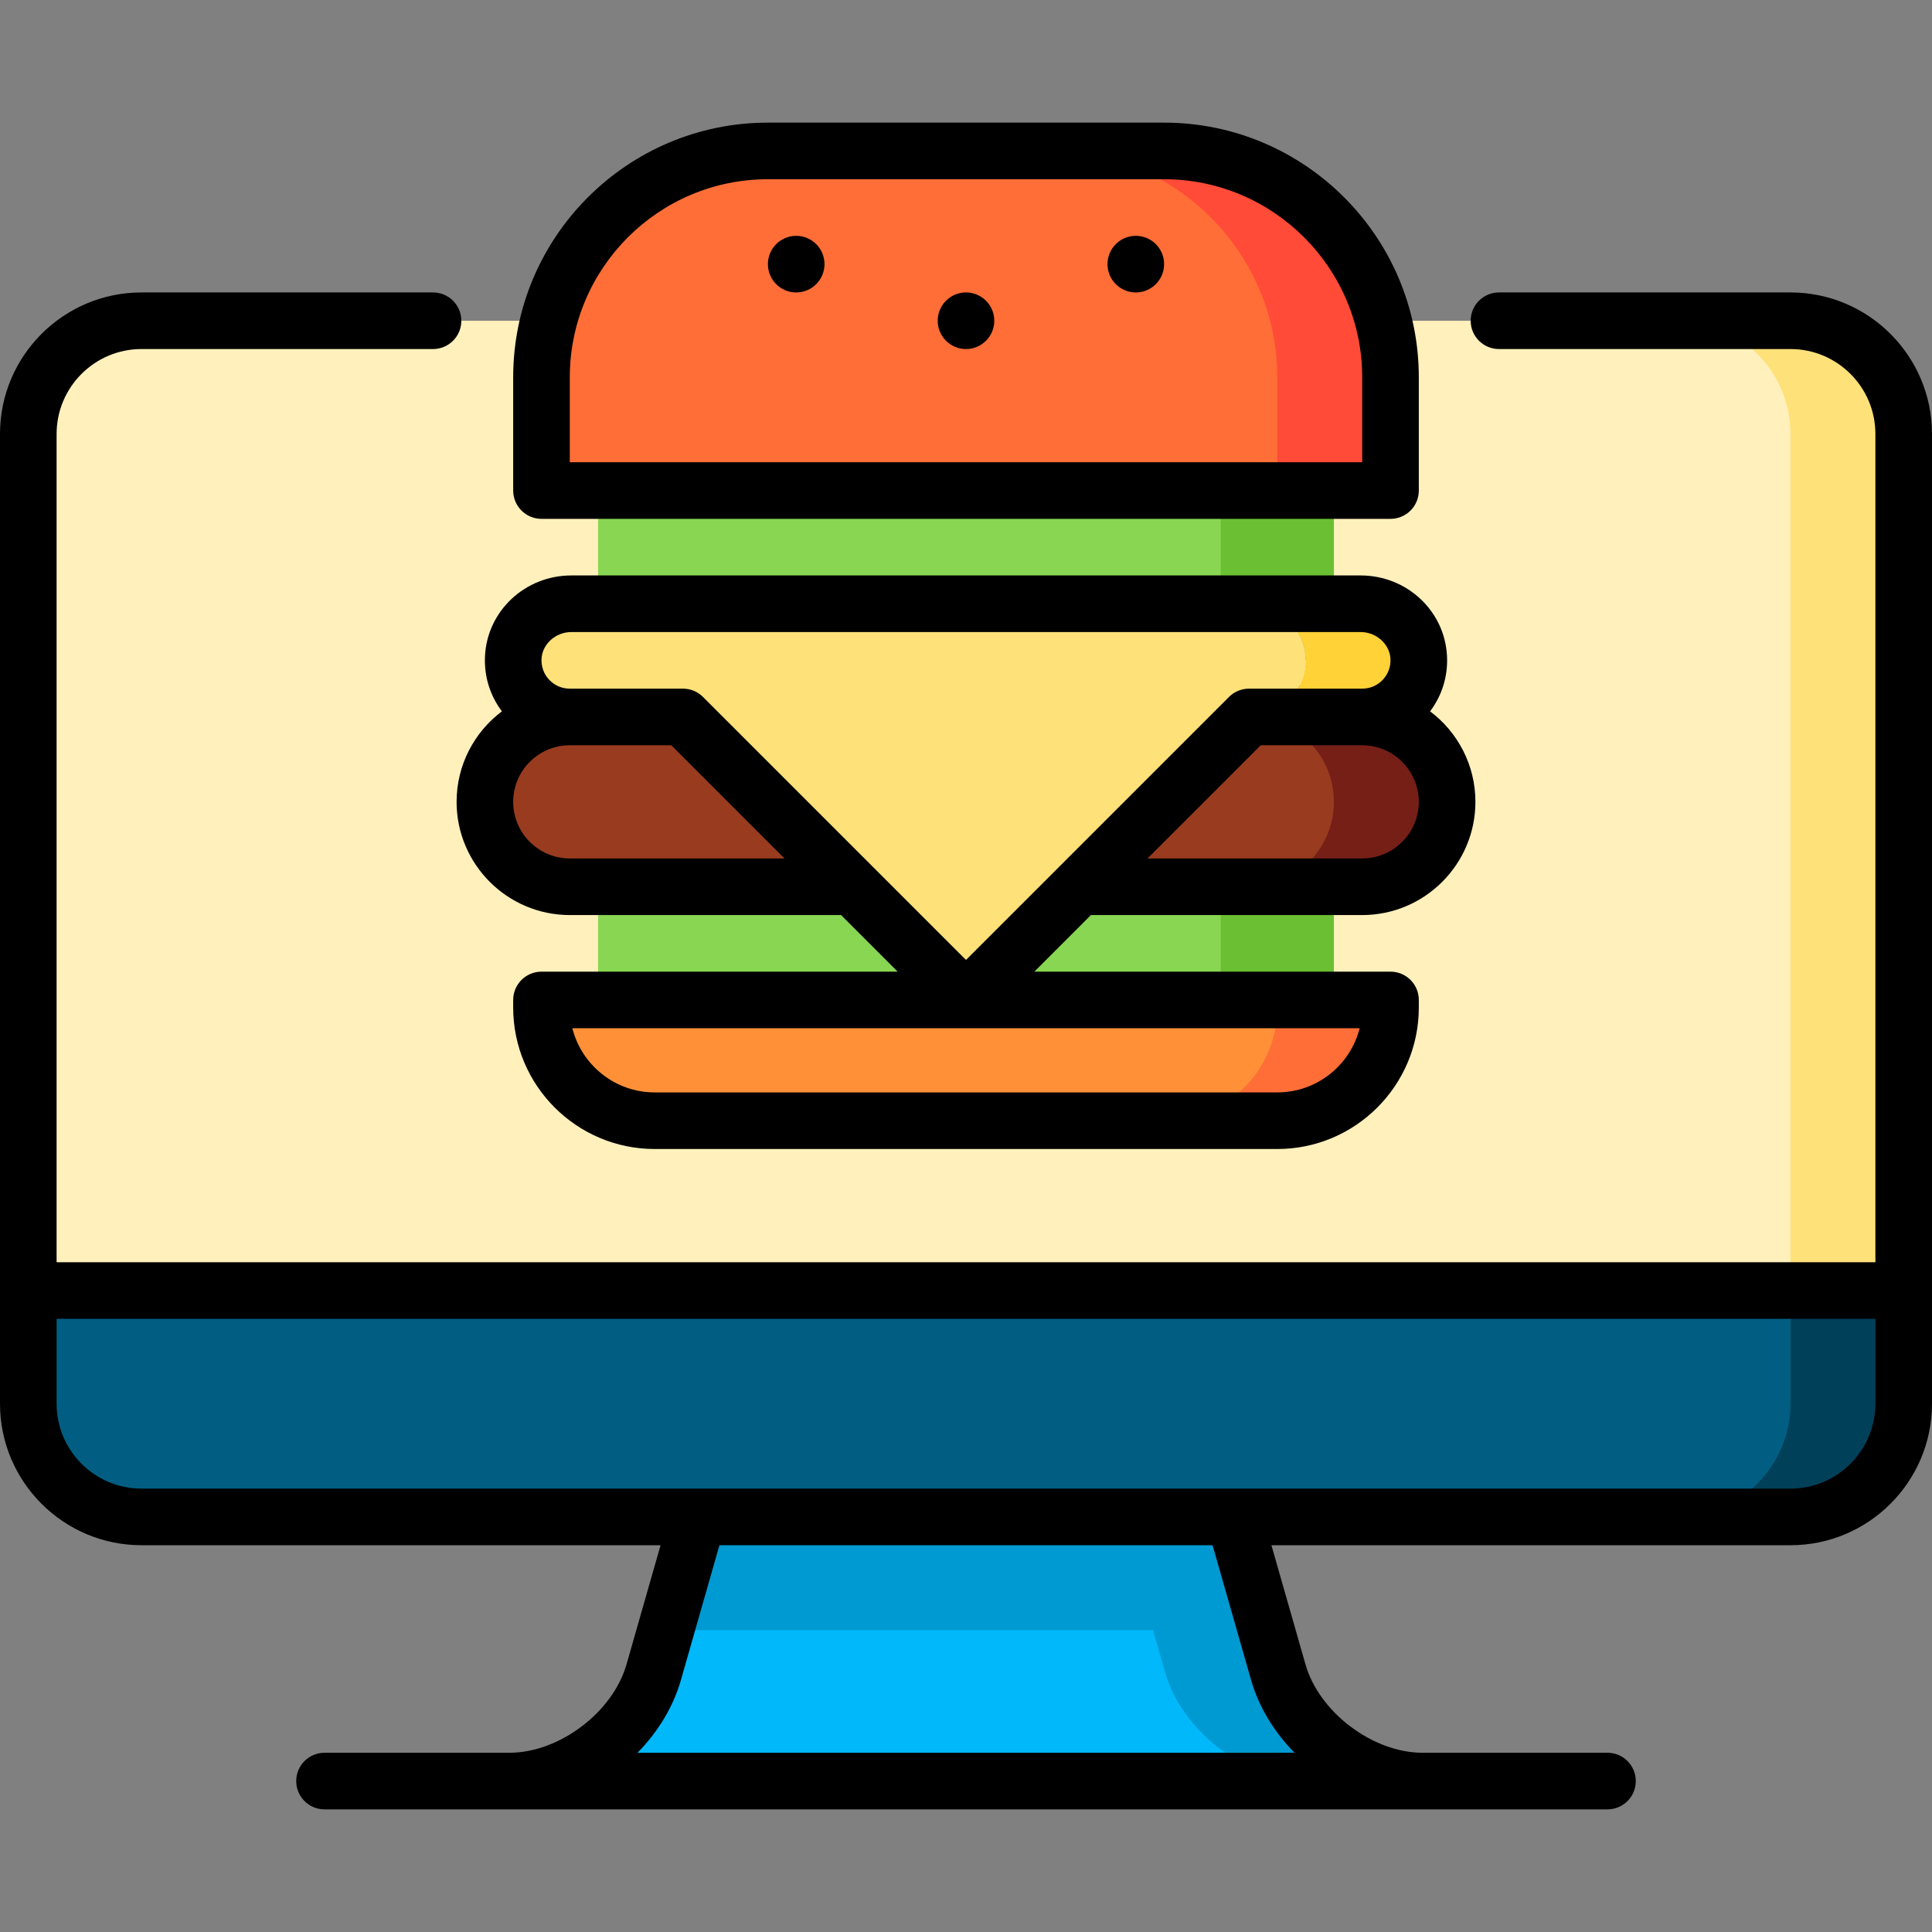
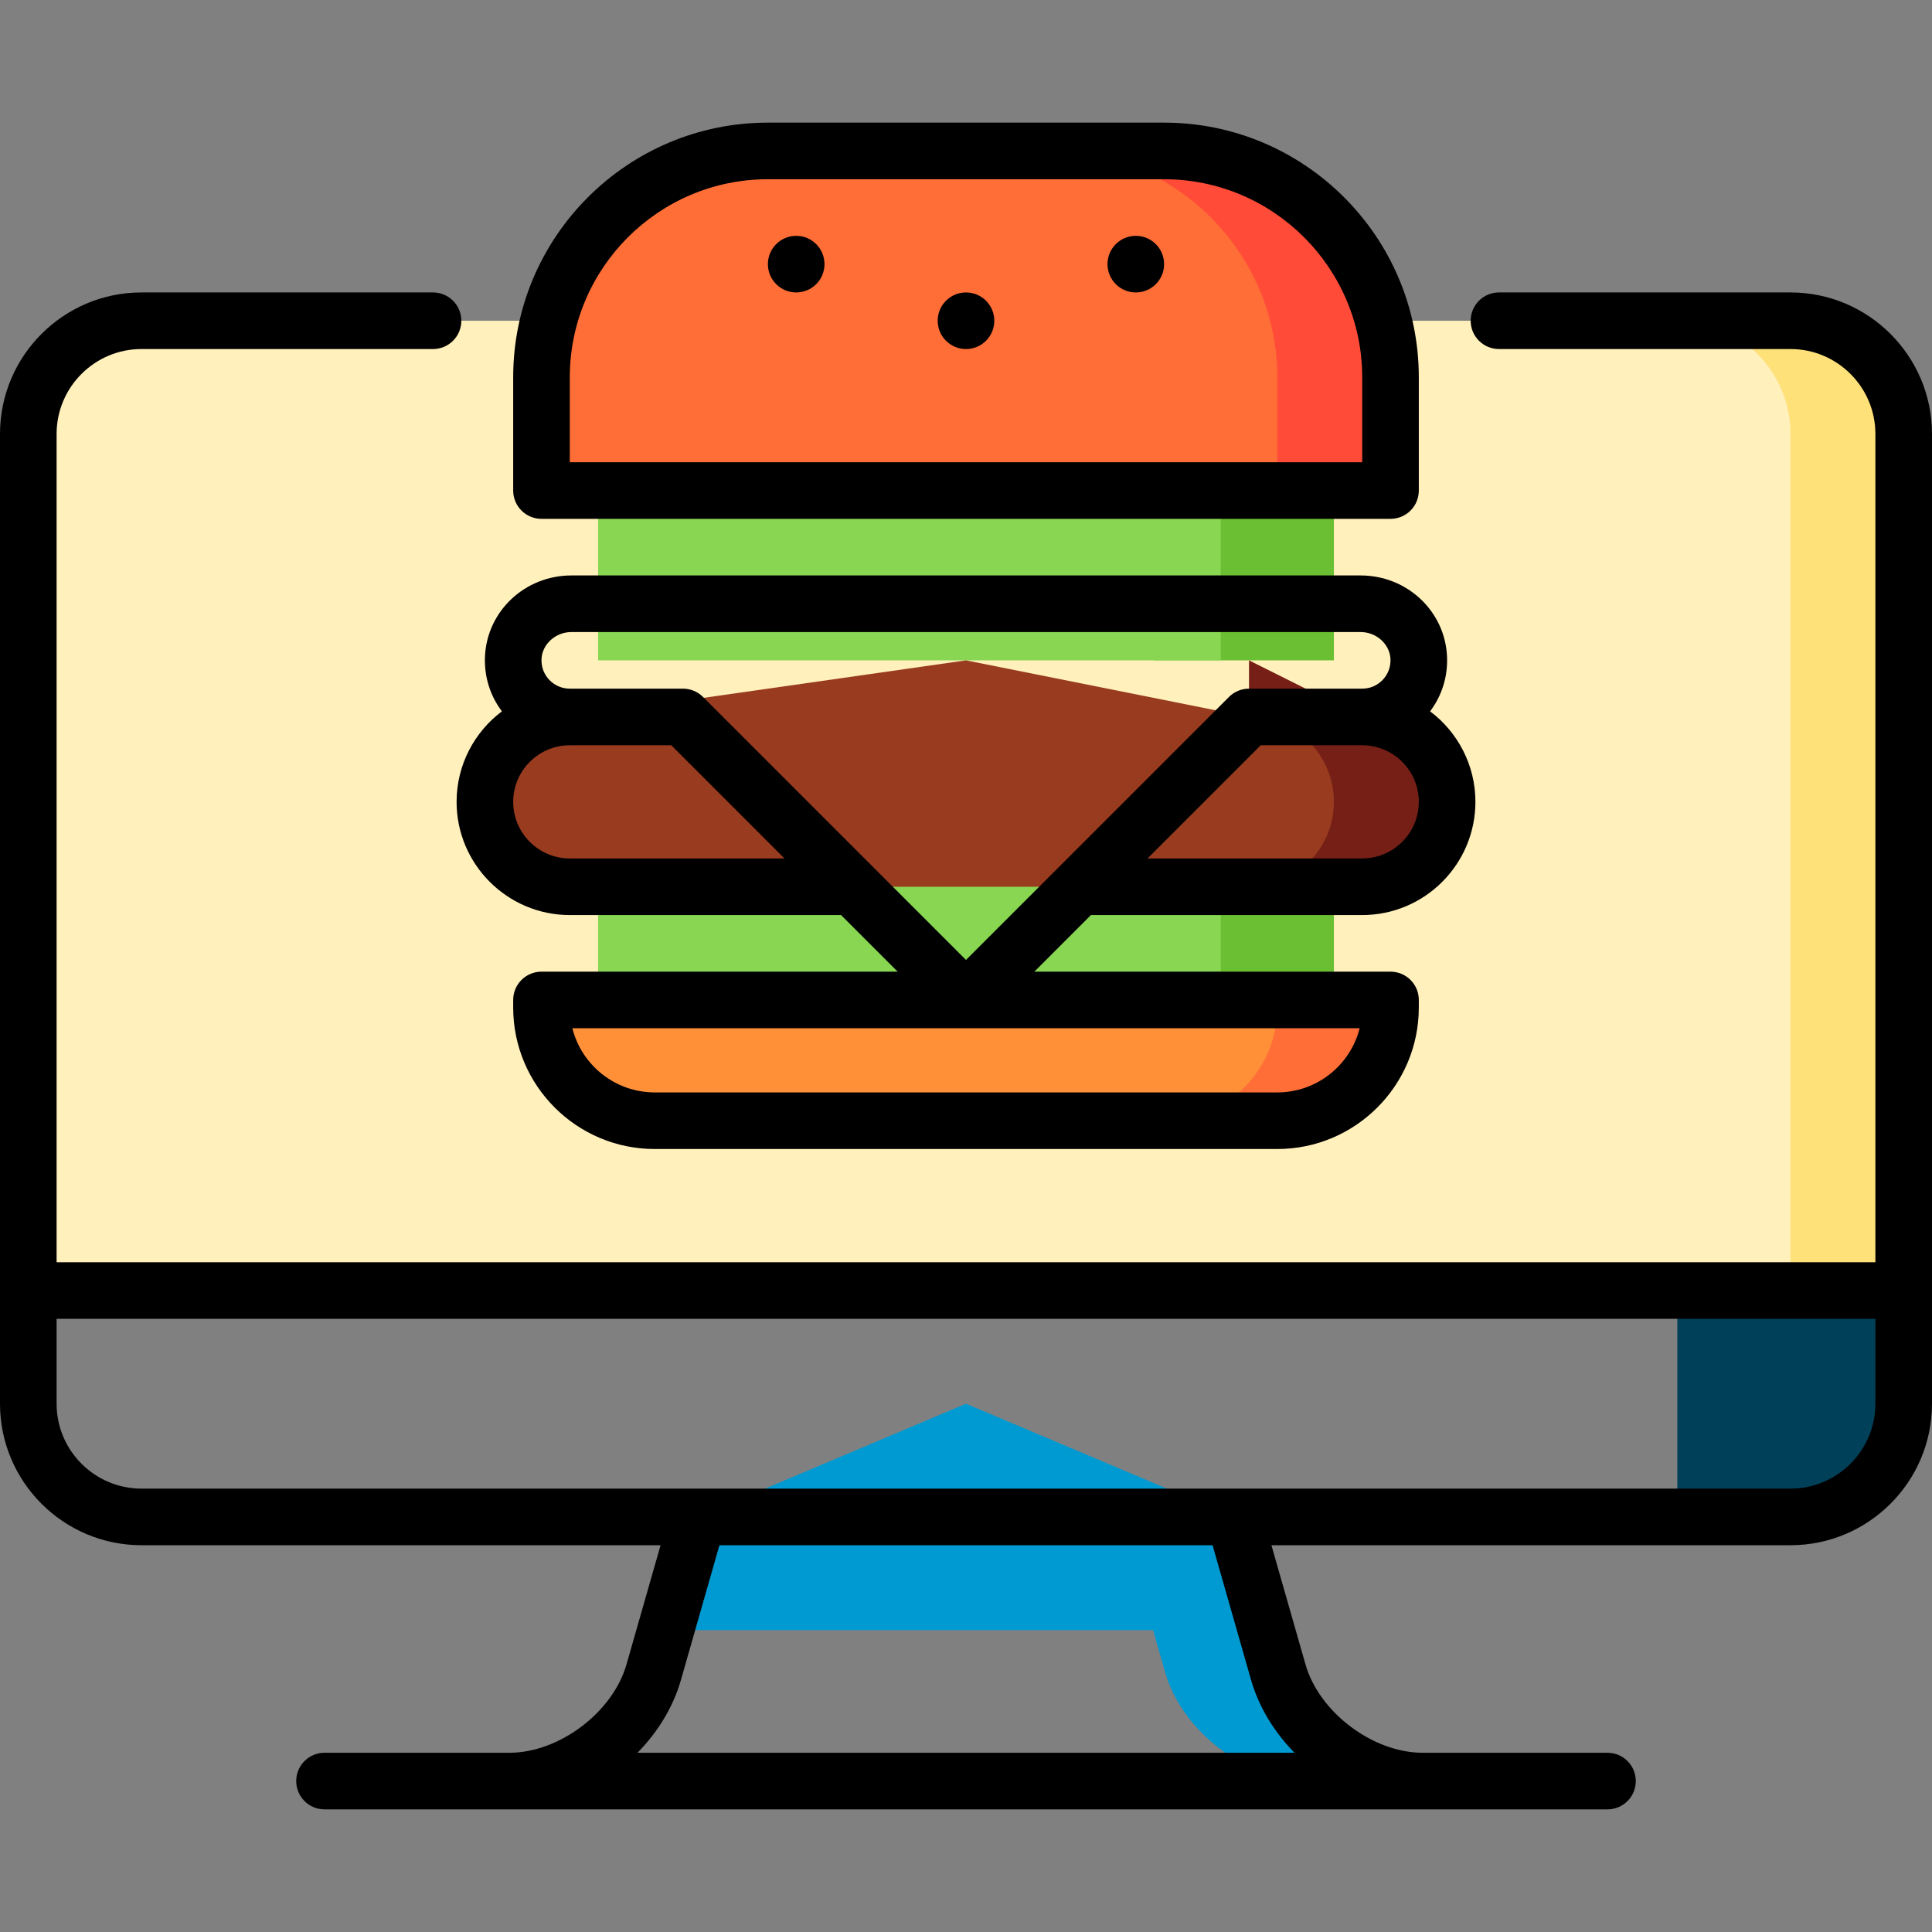
<svg xmlns="http://www.w3.org/2000/svg" id="Capa_1" enable-background="new 0 0 512 512" height="512" viewBox="0 0 512 512" width="512">
  <rect x="0" y="0" width="512" height="512" fill="#808080" stroke="none" />
-   <path d="m305.57 402-129.14 30-3.19 11.15c-4.53 15.87-21.74 28.85-38.24 28.85h212z" fill="#00b8fa" />
  <path d="m338.76 443.15-11.76-41.15-71-30-71 30-8.57 30h129.14l3.19 11.15c4.53 15.87 21.74 28.85 38.24 28.85h30c-16.5 0-33.71-12.98-38.24-28.85z" fill="#009ad2" />
  <path d="m444.5 297v105h30c16.5 0 30-13.5 30-30v-30z" fill="#014059" />
-   <path d="m7.5 342v30c0 16.5 13.5 30 30 30h407c16.5 0 30-13.5 30-30v-75z" fill="#015e82" />
  <path d="m444.5 85-107.5 128.5 137.5 128.5h30v-227c0-16.569-13.431-30-30-30z" fill="#ffe17a" />
  <path d="m474.5 115c0-16.569-13.432-30-30-30h-407c-16.569 0-30 13.431-30 30v227h467z" fill="#fff0bc" />
  <path d="m305.789 100h47.711v75h-47.711z" fill="#6bbf32" />
  <path d="m158.5 100h165v75h-165z" fill="#88d652" />
  <path d="m305.789 220h47.711v60h-47.711z" fill="#6bbf32" />
  <path d="m158.5 220h165v60h-165z" fill="#88d652" />
  <path d="m308.5 40h-30l60 90h30v-30c0-33-27-60-60-60z" fill="#ff4b37" />
  <path d="m278.5 40h-75c-33 0-60 27-60 60v30h195v-30c0-33-27-60-60-60z" fill="#ff6e37" />
  <path d="m361 190-30-15v60h30c12.43 0 22.5-10.07 22.5-22.5s-10.07-22.5-22.5-22.5z" fill="#751f17" />
  <path d="m338.5 265-30 32h30c16.57 0 30-13.43 30-30v-2z" fill="#ff6e37" />
  <path d="m338.5 265v2c0 16.57-13.43 30-30 30h-135c-16.57 0-30-13.43-30-30v-2z" fill="#ff9037" />
  <path d="m331 190-75-15-105 15c-12.426 0-22.5 10.073-22.5 22.5s10.074 22.5 22.5 22.5h180c12.43 0 22.5-10.07 22.5-22.5s-10.07-22.5-22.5-22.5z" fill="#983b1f" />
-   <path d="m375.98 174.27c.41 8.62-6.46 15.73-14.98 15.73h-30c8.52 0 15.39-7.11 14.98-15.73-.38-8.06-7.33-14.27-15.4-14.27h30c8.07 0 15.02 6.21 15.4 14.27z" fill="#ffd237" />
-   <path d="m345.98 174.27c.41 8.62-6.46 15.73-14.98 15.73l-75 75-75-75h-30c-8.52 0-15.39-7.11-14.98-15.73.38-8.06 7.33-14.27 15.4-14.27h179.16c8.07 0 15.02 6.21 15.4 14.27z" fill="#ffe17a" />
  <path d="m474.5 77.5h-77.257c-4.143 0-7.5 3.358-7.5 7.5s3.357 7.5 7.5 7.5h77.257c12.406 0 22.5 10.093 22.5 22.5v219.5h-482v-219.5c0-12.407 10.094-22.5 22.5-22.5h77.257c4.143 0 7.5-3.358 7.5-7.5s-3.357-7.5-7.5-7.5h-77.257c-20.678 0-37.5 16.822-37.5 37.5v257c0 20.678 16.822 37.5 37.5 37.5h137.557l-9.028 31.594c-3.624 12.687-17.834 23.406-31.029 23.406h-49c-4.143 0-7.5 3.358-7.5 7.5s3.357 7.5 7.5 7.5h340c4.143 0 7.5-3.358 7.5-7.5s-3.357-7.5-7.5-7.5h-49c-13.195 0-27.405-10.719-31.03-23.406l-9.027-31.594h137.557c20.678 0 37.5-16.822 37.5-37.5v-257c0-20.678-16.822-37.5-37.5-37.5zm-142.953 367.714c2.058 7.205 6.149 13.824 11.512 19.286h-174.118c5.363-5.461 9.454-12.081 11.511-19.285l10.205-35.715h130.686zm142.953-50.714h-147.322c-.012 0-142.338 0-142.338 0-.022 0-147.34 0-147.34 0-12.406 0-22.5-10.093-22.5-22.5v-22.5h482v22.5c0 12.407-10.094 22.5-22.5 22.5z" />
  <path d="m143.5 137.5h225c4.143 0 7.5-3.358 7.5-7.5v-30c0-37.22-30.28-67.5-67.5-67.5h-105c-37.22 0-67.5 30.28-67.5 67.5v30c0 4.142 3.357 7.5 7.5 7.5zm7.5-37.5c0-28.949 23.552-52.5 52.5-52.5h105c28.948 0 52.5 23.551 52.5 52.5v22.5h-210z" />
  <path d="m121 212.5c0 16.542 13.458 30 30 30h71.893l15 15h-94.393c-4.143 0-7.5 3.358-7.5 7.5v2c0 20.678 16.822 37.5 37.5 37.5h165c20.678 0 37.5-16.822 37.5-37.5v-2c0-4.142-3.357-7.5-7.5-7.5h-94.393l15-15h71.893c16.542 0 30-13.458 30-30 0-9.798-4.722-18.512-12.009-23.991 3.152-4.175 4.735-9.263 4.484-14.586-.564-12.013-10.623-21.423-22.898-21.423h-209.153c-12.275 0-22.334 9.41-22.897 21.421-.252 5.325 1.331 10.413 4.483 14.588-7.288 5.479-12.01 14.193-12.01 23.991zm217.5 77h-165c-10.51 0-19.359-7.244-21.82-17h208.64c-2.461 9.756-11.31 17-21.82 17zm-187.5-62c-8.271 0-15-6.729-15-15s6.729-15 15-15h26.894l30 30zm210 0h-56.893l30-30h26.893c8.271 0 15 6.729 15 15s-6.729 15-15 15zm-215.428-47.325c-1.429-1.497-2.161-3.467-2.063-5.548.185-3.93 3.734-7.127 7.914-7.127h209.152c4.18 0 7.729 3.197 7.915 7.128.098 2.08-.635 4.05-2.063 5.547-1.43 1.499-3.357 2.325-5.428 2.325h-30c-1.989 0-3.896.79-5.304 2.197l-44.998 44.999c-.002.002-24.697 24.698-24.697 24.698l-24.695-24.695c-.003-.003-45.001-45.001-45.001-45.001-1.407-1.407-3.314-2.197-5.304-2.197h-30c-2.07-.001-3.998-.827-5.428-2.326z" />
  <circle cx="301" cy="70" r="7.5" />
  <circle cx="256" cy="85" r="7.5" />
  <circle cx="211" cy="70" r="7.5" />
</svg>